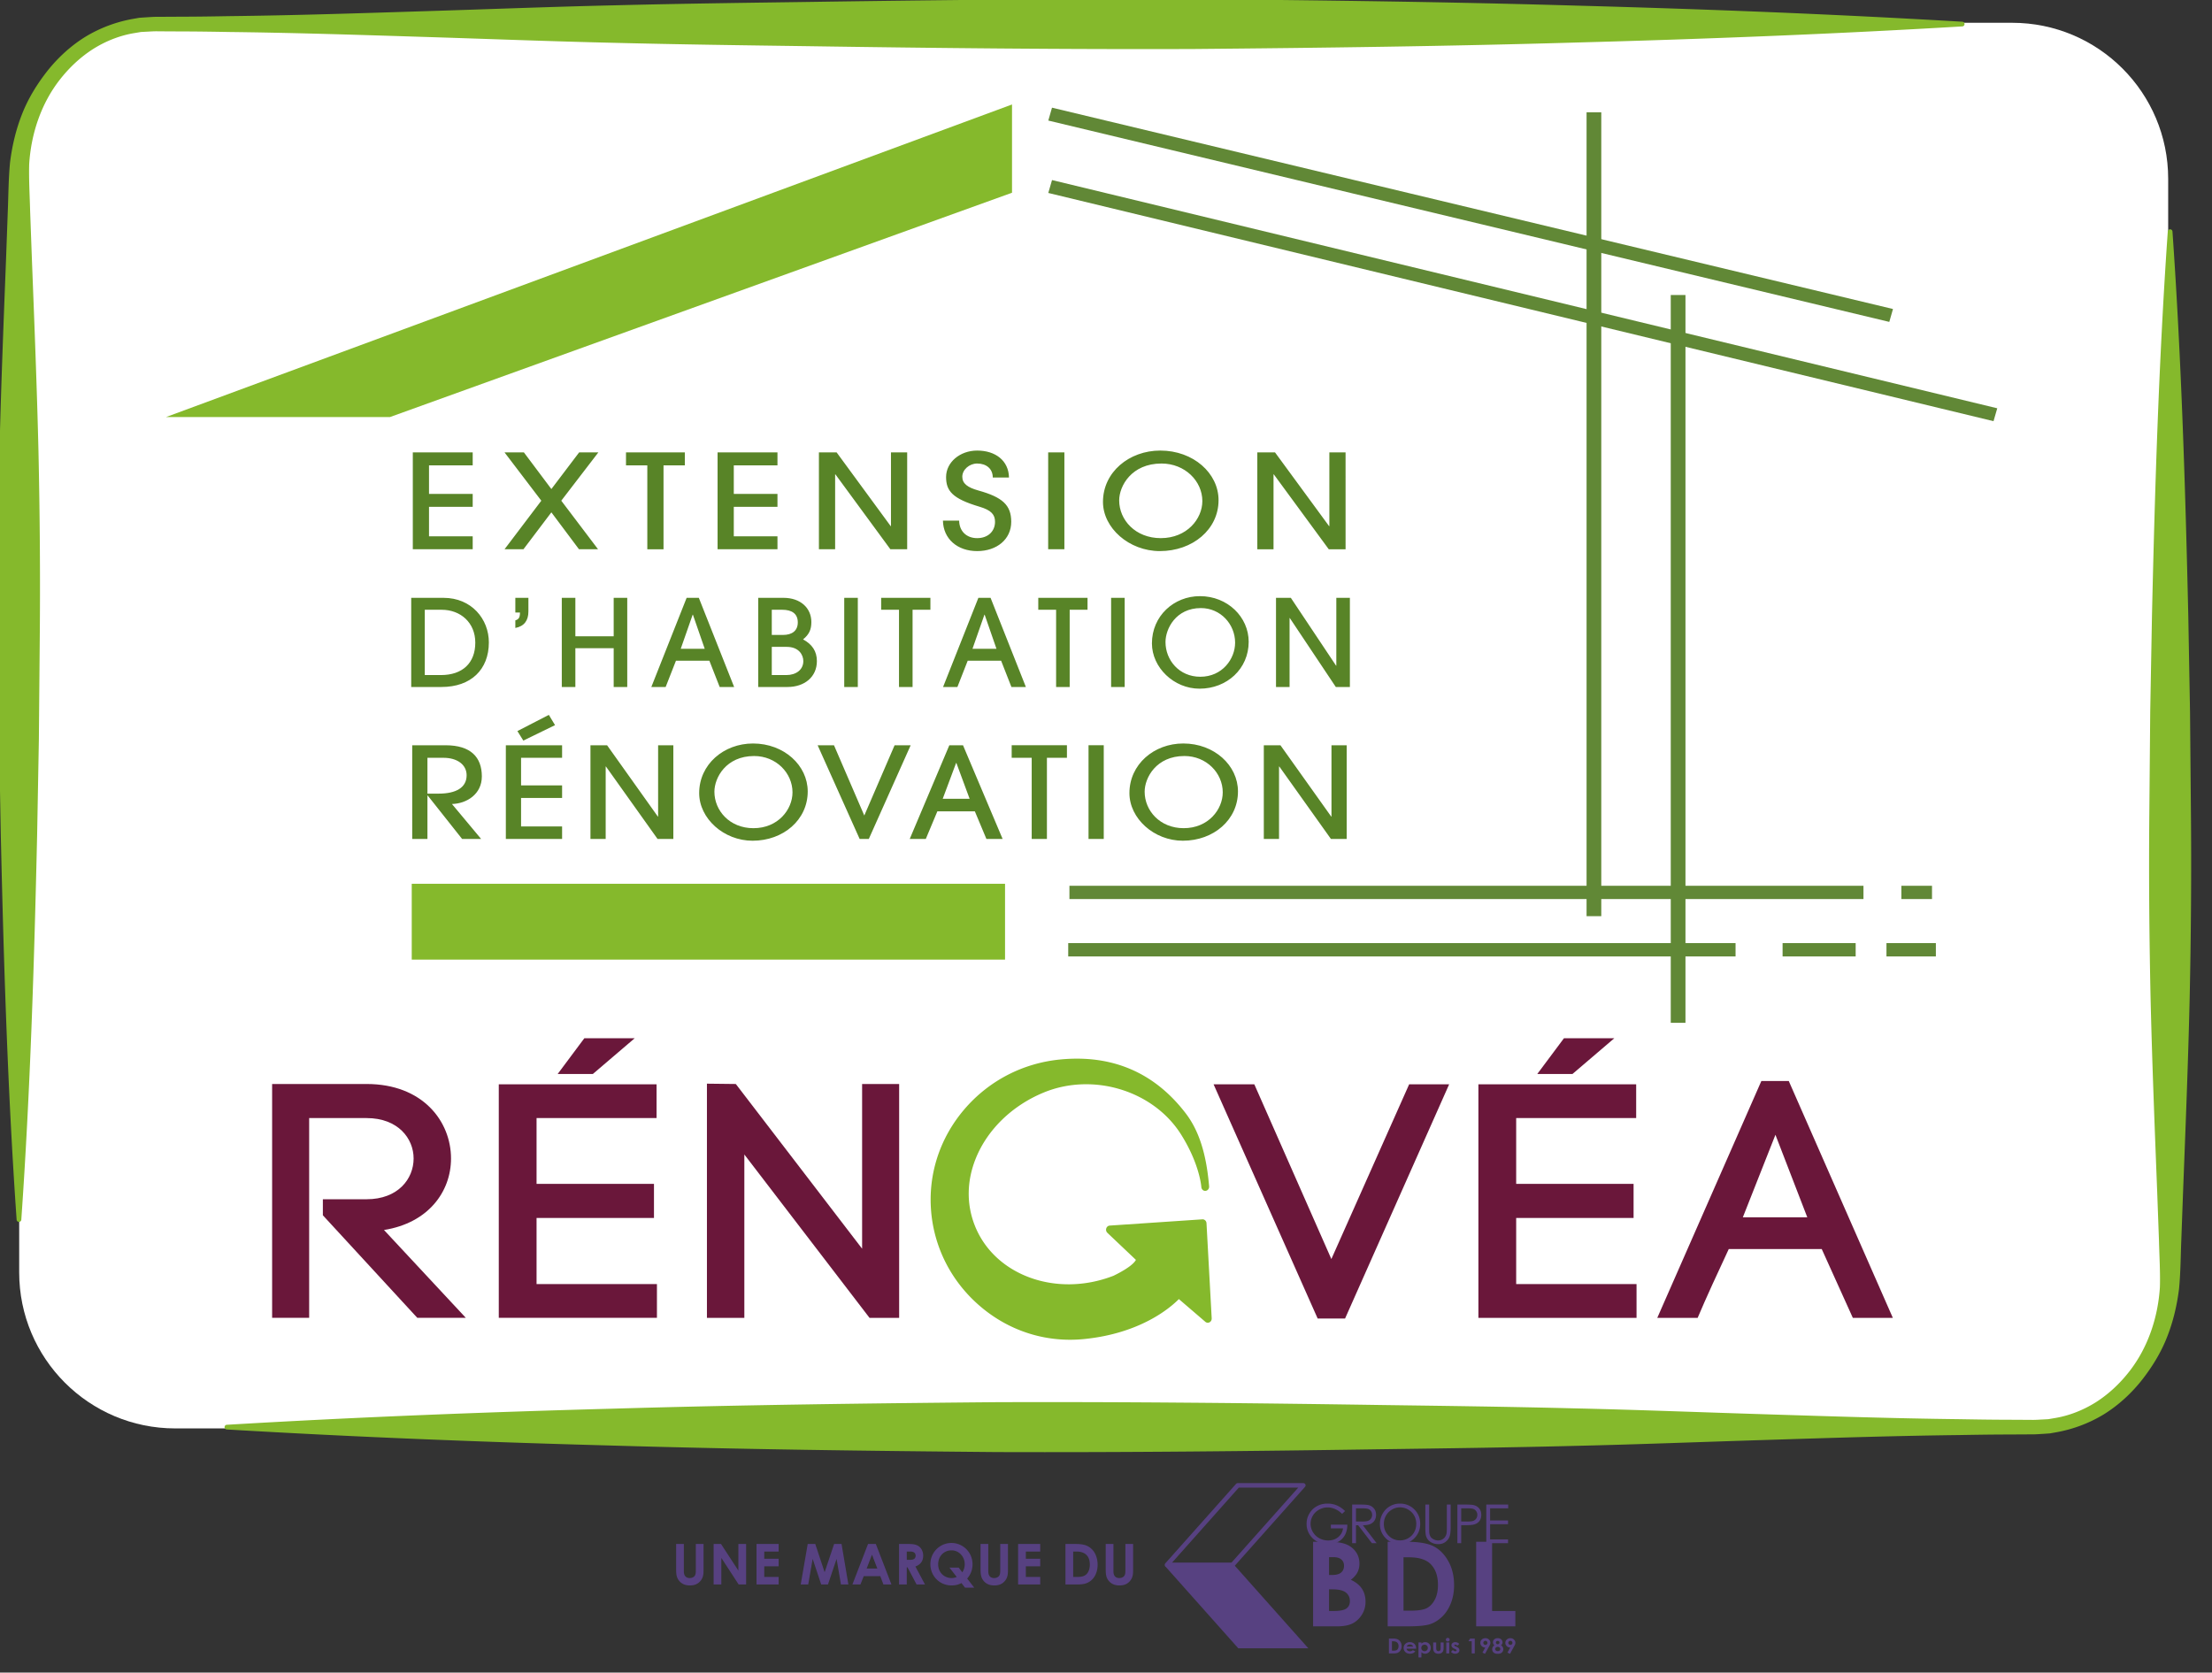
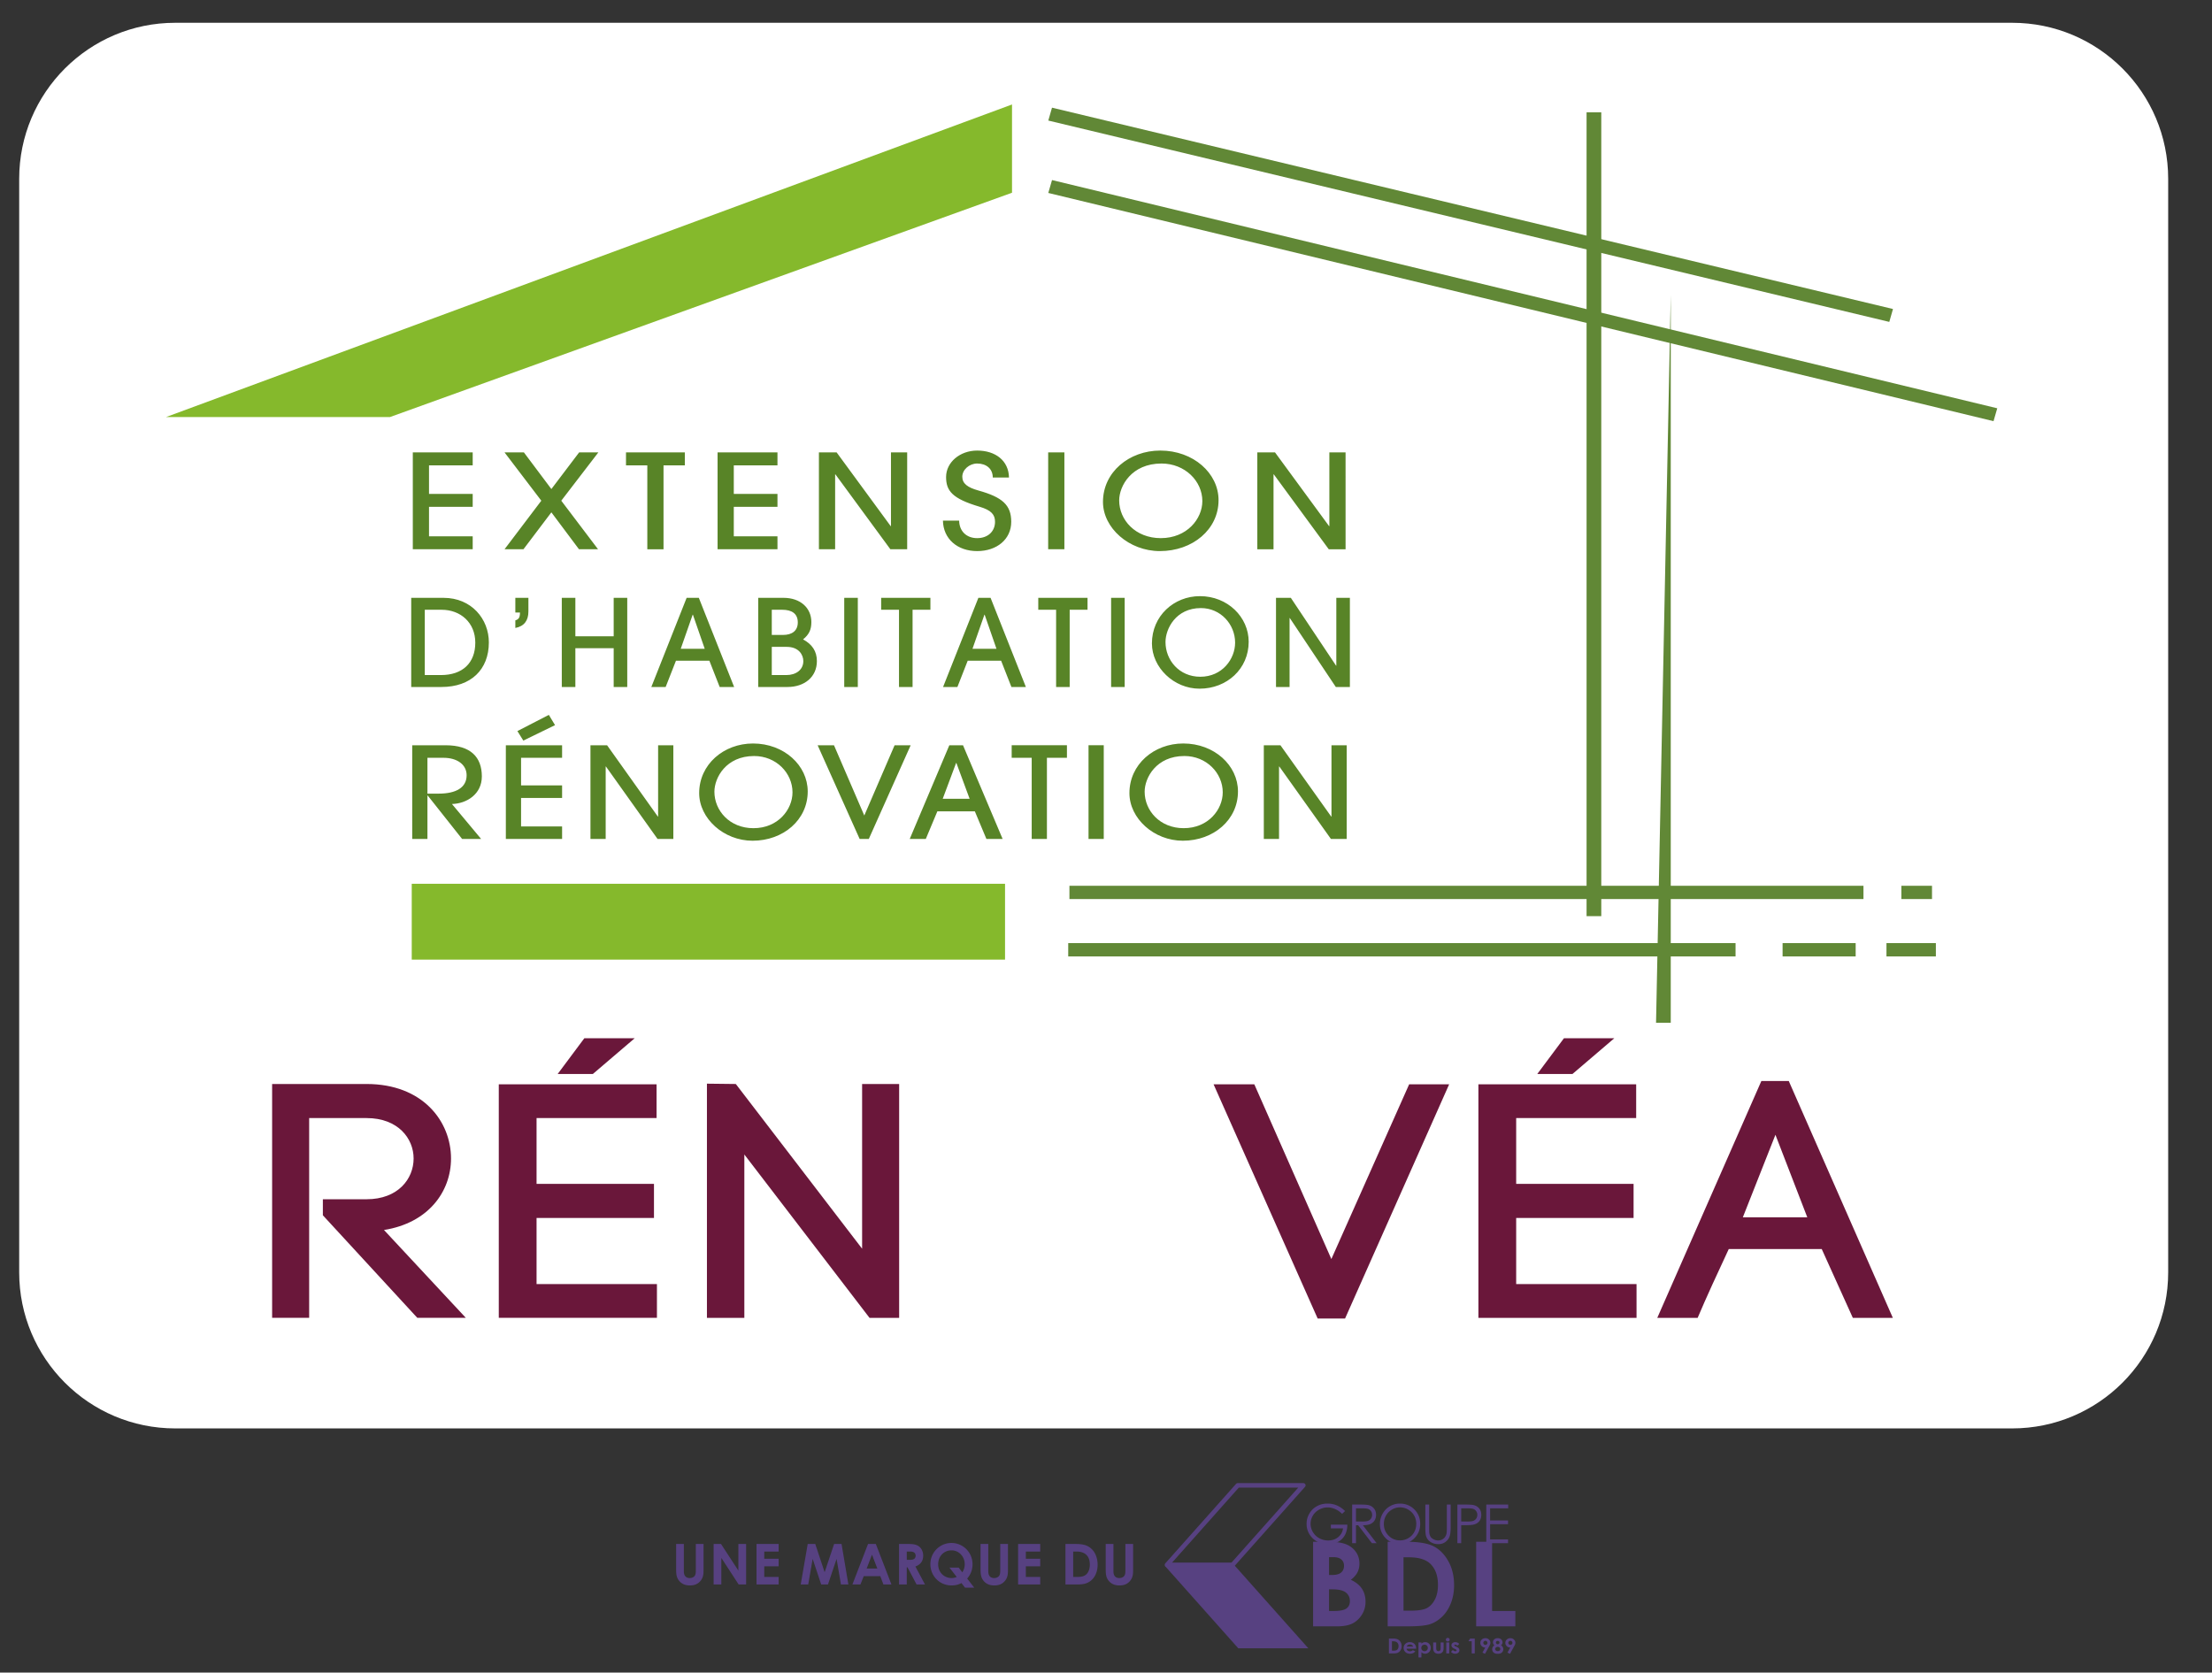
<svg xmlns="http://www.w3.org/2000/svg" xmlns:ns1="http://sodipodi.sourceforge.net/DTD/sodipodi-0.dtd" xmlns:ns2="http://www.inkscape.org/namespaces/inkscape" xmlns:xlink="http://www.w3.org/1999/xlink" width="110" height="83.184" xml:space="preserve" version="1.1" id="svg13" ns1:docname="renovea-renovation-globale-extension-habitation-amenagements-110x83.svg" ns2:version="1.3.2 (091e20e, 2023-11-25, custom)">
  <rect width="100%" height="100%" fill="#333333" stroke="none" />
  <defs id="defs13" />
  <ns1:namedview id="namedview13" pagecolor="#ffffff" bordercolor="#666666" borderopacity="1.0" ns2:showpageshadow="2" ns2:pageopacity="0.0" ns2:pagecheckerboard="0" ns2:deskcolor="#d1d1d1" ns2:zoom="3.1281544" ns2:cx="150.0885" ns2:cy="113.64529" ns2:window-width="1920" ns2:window-height="1017" ns2:window-x="-8" ns2:window-y="-8" ns2:window-maximized="1" ns2:current-layer="svg13" />
  <g transform="matrix(0.046,0,0,0.046,-12.07,-5.659)" id="g13">
    <defs id="defs1">
      <path id="a" d="M 0,0 H 2875.69 V 2025.49 H 0 Z" />
    </defs>
    <clipPath id="b">
      <use xlink:href="#a" overflow="visible" id="use1" />
    </clipPath>
    <g clip-path="url(#b)" id="g12">
      <defs id="defs2">
        <path id="c" d="M 0,0.001 H 2875.692 V 2025.489 H 0 Z" />
      </defs>
      <clipPath id="d">
        <use xlink:href="#c" overflow="visible" id="use2" />
      </clipPath>
      <path clip-path="url(#d)" fill="#ffffff" d="M 2437.618,1667.369 H 451.837 c -93.164,0 -168.702,-75.527 -168.702,-168.702 V 316.356 c 0,-93.175 75.538,-168.703 168.702,-168.703 h 1985.781 c 93.175,0 168.702,75.528 168.702,168.703 v 1182.311 c 0,93.174 -75.528,168.702 -168.702,168.702" id="path2" />
      <path clip-path="url(#d)" fill="#85b92c" d="m 1356.444,235.978 v 95.421 L 683.903,573.95 H 441.774 Z m -648.938,842.54 h 641.392 v 81.983 H 707.506 Z" id="path3" />
      <path clip-path="url(#d)" fill="#618836" d="m 2308.815,457.104 -3.989,13.942 -909.159,-217.678 4,-13.932 z m 112.731,107.335 -4.042,13.932 -1021.851,-246.738 4.033,-13.932 z M 1418.513,1080.66 h 858.397 v 14.404 h -858.397 z m 899.363,0 h 33.134 v 14.404 h -33.134 z m -900.675,61.995 h 721.433 v 14.404 h -721.433 z m 772.277,0 h 79.002 v 14.404 h -79.002 z m 112.293,0 h 53.417 v 14.404 h -53.417 z" id="path4" />
-       <path clip-path="url(#d)" fill="#618836" d="m 1977.564,244.425 h 15.906 v 869.126 h -15.906 z m 91.013,197.552 h 15.905 v 786.871 h -15.905 z" id="path5" />
+       <path clip-path="url(#d)" fill="#618836" d="m 1977.564,244.425 h 15.906 v 869.126 h -15.906 z m 91.013,197.552 v 786.871 h -15.905 z" id="path5" />
      <path clip-path="url(#d)" fill="#6a173a" d="m 611.43,1419.605 h 47.244 c 34.036,0 50.855,-22.037 50.855,-44.063 0,-21.669 -16.819,-43.705 -50.855,-43.705 h -62.057 v 215.987 h -40.042 v -252.827 h 102.099 c 60.86,0 91.296,40.451 91.296,80.545 0,35.759 -24.431,69.701 -72.472,77.291 l 88.482,94.991 H 713.529 L 611.43,1436.938 Z m 231.016,91.735 h 130.13 v 36.482 h -170.97 v -252.47 h 170.571 v 36.481 H 842.446 v 71.16 h 126.928 v 36.829 H 842.446 Z m 22.825,-227.179 28.829,-38.645 h 54.446 l -45.239,38.645 z m 161.352,10.477 31.232,0.357 136.524,178.066 v -178.066 h 40.042 v 252.827 h -32.031 l -135.327,-176.618 v 176.618 h -40.44 z m 547.733,0.72 h 44.042 l 83.274,188.9 84.083,-188.9 H 1829 l -112.503,253.184 h -29.638 z m 327.111,215.982 h 130.12 v 36.482 h -170.96 v -252.47 h 170.561 v 36.481 h -129.721 v 71.16 h 126.918 v 36.829 h -126.918 z m 22.825,-227.179 28.829,-38.645 h 54.445 l -45.238,38.645 z m 307.49,189.256 h -100.493 c -10.813,23.117 -24.829,53.458 -33.637,74.403 h -43.644 l 112.515,-256.072 h 29.627 l 112.503,256.072 h -43.244 z m -85.281,-34.31 h 69.668 l -34.435,-89.207 z" id="path6" />
      <g clip-path="url(#d)" id="g8">
        <defs id="defs6">
          <path id="e" d="m 1268.47,1267.606 h 303.85 v 303.906 h -303.85 z" />
        </defs>
        <clipPath id="f">
          <use xlink:href="#e" overflow="visible" id="use6" />
        </clipPath>
        <g clip-path="url(#f)" id="g7">
          <defs id="defs7">
-             <path id="g" d="m 1268.478,1267.609 h 303.836 v 303.903 h -303.836 z" />
-           </defs>
+             </defs>
          <clipPath id="h">
            <use xlink:href="#g" overflow="visible" id="use7" />
          </clipPath>
-           <path clip-path="url(#h)" fill="#85b92c" d="m 1566.691,1445.536 a 4.574,4.574 0 0 0 -1.417,-3.097 c -0.84,-0.787 -1.964,-1.229 -3.066,-1.123 l -100.136,6.761 c -1.7,0.105 -3.17,1.302 -3.727,3.014 -0.557,1.711 -0.084,3.611 1.187,4.818 l 30.834,29.229 c -0.955,2.015 -5.239,7.937 -24.21,17.186 -62.131,24.147 -129.595,-0.702 -150.382,-55.422 -8.714,-22.908 -8.147,-47.727 1.627,-71.769 12.63,-31.056 39.339,-56.893 73.281,-70.897 53.532,-22.067 118.812,-2.067 148.639,45.543 18.247,29.113 21.291,51.77 21.711,55.874 l 0.063,0.787 c 0.209,2.446 2.226,4.315 4.524,4.084 2.299,-0.188 4.032,-2.299 3.896,-4.745 0,-0.137 -0.032,-0.599 -0.116,-1.396 -3.054,-34.52 -11.065,-59.223 -25.175,-77.658 -33.68,-44.01 -79.213,-63.632 -135.433,-58.246 -40.651,3.885 -77.574,23.065 -103.968,53.994 -26.477,31.034 -39.202,70.184 -35.821,110.225 3.286,38.824 21.344,74.604 50.855,100.734 28.031,24.84 62.834,38.079 99.317,38.079 4.966,0 9.974,-0.242 14.992,-0.735 61.145,-6.047 93.354,-33.815 102.655,-43.232 l 28.62,24.576 a 4.039,4.039 0 0 0 4.577,0.493 c 1.49,-0.808 2.383,-2.467 2.289,-4.252 z" id="path7" />
        </g>
      </g>
-       <path clip-path="url(#d)" fill="#85b92c" d="M 280.369,1441.725 C 270.7,1303.259 266.437,1164.803 263.267,1026.337 l -1.879,-103.852 -0.924,-103.842 c -0.704,-69.238 -0.158,-138.466 1.354,-207.694 1.659,-69.238 4.409,-138.466 7.108,-207.694 l 1.889,-51.926 c 0.725,-17.47 0.693,-34.141 2.446,-52.776 2.268,-18.121 6.478,-35.958 13.25,-52.872 6.708,-16.965 16.472,-32.545 27.737,-46.771 11.402,-14.152 25.05,-26.624 40.64,-36.23 a 149.453,149.453 0 0 1 51.181,-19.213 l 6.782,-1.207 6.877,-0.473 c 4.556,-0.262 9.291,-0.672 13.511,-0.577 l 26.005,-0.147 c 17.333,-0.021 34.677,-0.305 52.01,-0.609 69.354,-0.808 138.708,-3.066 208.062,-5.26 69.354,-2.121 138.708,-4.882 208.061,-6.446 69.354,-1.753 138.708,-2.656 208.051,-3.612 138.708,-2.078 277.415,-3.527 416.123,-3.065 138.708,1.228 277.405,2.992 416.112,7.055 138.708,3.748 277.416,9.176 416.123,17.386 a 2.537,2.537 0 0 1 2.373,2.687 2.526,2.526 0 0 1 -2.373,2.373 c -138.707,8.221 -277.415,13.648 -416.123,17.386 -138.707,4.063 -277.404,5.826 -416.112,7.055 -138.708,0.472 -277.415,-0.977 -416.123,-3.066 -69.343,-0.955 -138.697,-1.858 -208.051,-3.601 -69.353,-1.564 -138.707,-4.325 -208.061,-6.456 -69.354,-2.184 -138.708,-4.441 -208.062,-5.26 -17.333,-0.294 -34.677,-0.588 -52.01,-0.609 l -26.005,-0.137 c -4.462,-0.136 -8.367,0.231 -12.472,0.41 l -6.1,0.325 -6.026,1.029 c -16.115,2.499 -31.601,8.609 -45.47,17.302 -13.826,8.808 -25.942,20.21 -36.041,33.144 -20.346,25.994 -31.097,58.624 -33.165,91.191 -0.494,15.926 0.577,33.9 1.018,51.044 l 1.9,51.926 c 2.688,69.228 5.449,138.456 7.108,207.694 1.512,69.228 2.058,138.456 1.344,207.694 l -0.914,103.842 -1.889,103.852 c -3.161,138.466 -7.423,276.922 -17.092,415.388 a 2.55,2.55 0 0 1 -2.719,2.353 2.54,2.54 0 0 1 -2.352,-2.353 M 2610.961,373.291 c 9.669,138.466 13.931,276.922 17.102,415.388 l 1.879,103.852 0.924,103.842 c 0.704,69.238 0.158,138.466 -1.354,207.694 -1.659,69.238 -4.41,138.466 -7.108,207.694 l -1.89,51.926 c -0.724,17.47 -0.692,34.142 -2.446,52.777 -2.267,18.12 -6.477,35.957 -13.249,52.871 -6.709,16.965 -16.472,32.545 -27.737,46.771 -11.401,14.152 -25.05,26.624 -40.64,36.231 a 149.464,149.464 0 0 1 -51.181,19.212 l -6.782,1.207 -6.877,0.473 c -4.556,0.262 -9.291,0.672 -13.512,0.577 l -26.004,0.147 c -17.335,0.021 -34.677,0.305 -52.011,0.608 -69.354,0.808 -138.707,3.066 -208.062,5.26 -69.354,2.121 -138.708,4.882 -208.062,6.446 -69.354,1.753 -138.707,2.656 -208.051,3.612 -138.708,2.078 -277.416,3.537 -416.123,3.064 -138.708,-1.228 -277.405,-2.991 -416.112,-7.055 -138.708,-3.748 -277.416,-9.176 -416.123,-17.386 a 2.536,2.536 0 0 1 -2.373,-2.688 2.526,2.526 0 0 1 2.373,-2.373 c 138.707,-8.22 277.415,-13.647 416.123,-17.386 138.707,-4.063 277.404,-5.826 416.112,-7.055 138.707,-0.473 277.415,0.977 416.123,3.065 69.344,0.955 138.697,1.858 208.051,3.611 69.354,1.554 138.707,4.314 208.062,6.446 69.354,2.184 138.707,4.44 208.062,5.26 17.334,0.294 34.676,0.588 52.011,0.608 l 26.004,0.138 c 4.462,0.136 8.368,-0.231 12.473,-0.41 l 6.101,-0.325 6.025,-1.029 c 16.115,-2.498 31.602,-8.608 45.469,-17.302 13.827,-8.808 25.942,-20.21 36.042,-33.144 20.347,-25.994 31.098,-58.624 33.165,-91.191 0.494,-15.926 -0.576,-33.899 -1.018,-51.044 l -1.901,-51.926 c -2.687,-69.229 -5.448,-138.456 -7.106,-207.694 -1.512,-69.228 -2.059,-138.456 -1.344,-207.694 l 0.914,-103.842 1.889,-103.852 c 3.16,-138.466 7.423,-276.922 17.092,-415.388 a 2.549,2.549 0 0 1 2.719,-2.352 2.546,2.546 0 0 1 2.351,2.356" id="path8" />
      <path clip-path="url(#d)" fill="#574181" d="m 1529.469,1812.435 h 64.245 c 12.307,-13.813 24.904,-27.977 37.512,-42.141 11.635,-13.069 23.27,-26.14 34.653,-38.929 h -64.255 c -12.297,13.814 -24.905,27.977 -37.504,42.141 -11.634,13.071 -23.268,26.129 -34.651,38.929 m 65.369,4.869 h -70.83 a 2.48,2.48 0 0 1 -2.249,-1.436 2.403,2.403 0 0 1 0.391,-2.61 c 12.529,-14.073 25.397,-28.519 38.246,-42.964 12.86,-14.444 25.72,-28.9 38.256,-42.974 a 2.482,2.482 0 0 1 1.848,-0.823 h 70.841 c 0.963,0 1.847,0.563 2.248,1.425 a 2.415,2.415 0 0 1 -0.392,2.62 90743.831,90743.831 0 0 0 -38.246,42.964 c -12.858,14.445 -25.718,28.9 -38.256,42.965 a 2.479,2.479 0 0 1 -1.857,0.833" id="path9" />
      <path clip-path="url(#d)" fill="#574181" d="m 1597.267,1815.804 h -75.728 l 79.523,89.31 h 75.728 z m 119.224,-59.108 -3.202,3.072 c -2.309,-2.3 -4.828,-4.036 -7.58,-5.221 -2.739,-1.175 -5.409,-1.766 -8.02,-1.766 -3.242,0 -6.324,0.802 -9.255,2.408 -2.942,1.605 -5.21,3.795 -6.816,6.545 -1.615,2.751 -2.419,5.662 -2.419,8.724 0,3.143 0.833,6.123 2.499,8.953 1.667,2.831 3.976,5.05 6.916,6.666 2.941,1.617 6.165,2.429 9.667,2.429 4.258,0 7.851,-1.214 10.791,-3.633 2.942,-2.42 4.688,-5.562 5.23,-9.416 h -13.18 v -4.036 h 17.817 c -0.04,6.455 -1.938,11.574 -5.69,15.369 -3.756,3.794 -8.784,5.692 -15.078,5.692 -7.649,0 -13.702,-2.631 -18.159,-7.891 -3.434,-4.046 -5.14,-8.733 -5.14,-14.044 0,-3.955 0.983,-7.639 2.95,-11.042 1.968,-3.413 4.659,-6.072 8.091,-7.989 3.435,-1.918 7.309,-2.882 11.636,-2.882 3.503,0 6.806,0.643 9.887,1.917 3.103,1.276 6.114,3.324 9.055,6.145 m 7.66,-7.01 h 8.241 c 4.587,0 7.699,0.192 9.325,0.563 2.459,0.571 4.446,1.787 5.982,3.653 1.546,1.866 2.31,4.166 2.31,6.887 0,2.279 -0.533,4.276 -1.587,6.003 -1.054,1.716 -2.569,3.021 -4.536,3.905 -1.968,0.883 -4.689,1.335 -8.152,1.354 l 14.867,19.384 h -5.11 l -14.865,-19.384 h -2.339 v 19.384 h -4.136 z m 4.136,4.086 v 14.186 l 7.117,0.06 c 2.76,0 4.798,-0.261 6.122,-0.794 1.325,-0.53 2.36,-1.375 3.103,-2.539 0.742,-1.165 1.104,-2.46 1.104,-3.904 0,-1.396 -0.371,-2.671 -1.114,-3.814 -0.763,-1.145 -1.747,-1.959 -2.961,-2.461 -1.225,-0.491 -3.243,-0.732 -6.083,-0.732 h -7.288 z m 47.386,-5.134 c 6.264,0 11.504,2.107 15.72,6.324 4.216,4.226 6.324,9.415 6.324,15.58 0,6.112 -2.097,11.292 -6.313,15.548 -4.206,4.267 -9.335,6.394 -15.389,6.394 -6.134,0 -11.313,-2.127 -15.528,-6.353 -4.218,-4.247 -6.335,-9.376 -6.335,-15.39 0,-4.004 0.964,-7.729 2.891,-11.151 1.918,-3.423 4.537,-6.104 7.86,-8.051 3.311,-1.938 6.905,-2.901 10.77,-2.901 m 0.182,4.056 c -3.063,0 -5.964,0.803 -8.693,2.419 -2.741,1.605 -4.889,3.774 -6.425,6.494 -1.535,2.73 -2.31,5.772 -2.31,9.125 0,4.958 1.707,9.145 5.11,12.567 3.412,3.414 7.509,5.121 12.317,5.121 3.211,0 6.183,-0.783 8.903,-2.36 2.74,-1.564 4.868,-3.714 6.395,-6.444 1.536,-2.721 2.299,-5.751 2.299,-9.084 0,-3.313 -0.763,-6.314 -2.299,-8.995 -1.526,-2.681 -3.685,-4.818 -6.455,-6.424 -2.78,-1.616 -5.732,-2.419 -8.842,-2.419 m 27.419,-3.009 h 4.135 v 25.197 c 0,2.989 0.052,4.857 0.161,5.601 0.211,1.636 0.693,3.011 1.437,4.126 0.753,1.104 1.905,2.027 3.453,2.78 1.555,0.743 3.122,1.113 4.697,1.113 a 9.263,9.263 0 0 0 3.936,-0.873 c 1.254,-0.593 2.309,-1.405 3.151,-2.449 0.844,-1.033 1.455,-2.289 1.847,-3.765 0.282,-1.063 0.422,-3.241 0.422,-6.533 v -25.197 h 4.137 v 25.197 c 0,3.732 -0.362,6.744 -1.085,9.044 -0.722,2.298 -2.168,4.296 -4.326,6.003 -2.169,1.695 -4.789,2.55 -7.85,2.55 -3.343,0 -6.204,-0.804 -8.573,-2.41 -2.379,-1.606 -3.975,-3.744 -4.789,-6.384 -0.502,-1.627 -0.752,-4.559 -0.752,-8.803 v -25.197 z m 34.637,10e-4 h 8.241 c 4.718,0 7.91,0.213 9.556,0.623 2.359,0.593 4.286,1.797 5.792,3.624 1.496,1.827 2.238,4.115 2.238,6.876 0,2.781 -0.723,5.079 -2.188,6.888 -1.466,1.796 -3.474,3.021 -6.043,3.643 -1.878,0.452 -5.371,0.682 -10.51,0.682 h -2.952 v 19.415 h -4.135 v -41.751 z m 4.134,4.086 v 14.164 l 6.997,0.081 c 2.83,0 4.899,-0.261 6.213,-0.773 a 6.43,6.43 0 0 0 3.092,-2.52 c 0.743,-1.165 1.125,-2.459 1.125,-3.904 a 6.981,6.981 0 0 0 -1.125,-3.834 c -0.753,-1.165 -1.736,-1.988 -2.961,-2.481 -1.234,-0.491 -3.241,-0.732 -6.032,-0.732 h -7.309 z m 27.111,37.662 v -41.749 h 23.689 v 4.086 h -19.554 v 13.089 h 19.383 v 4.076 h -19.383 v 16.413 h 19.383 v 4.085 z" id="path10" />
      <path clip-path="url(#d)" fill="#574181" d="m 1681.926,1881.376 v -91.438 h 14.234 c 8.261,0 14.304,0.532 18.119,1.616 5.431,1.446 9.747,4.136 12.949,8.081 3.202,3.936 4.808,8.583 4.808,13.923 0,3.483 -0.731,6.636 -2.188,9.478 -1.456,2.84 -3.825,5.5 -7.107,7.988 5.501,2.611 9.517,5.873 12.066,9.788 2.54,3.915 3.813,8.553 3.813,13.894 0,5.14 -1.313,9.828 -3.944,14.054 -2.631,4.226 -6.014,7.377 -10.168,9.475 -4.146,2.1 -9.878,3.143 -17.196,3.143 h -25.386 z m 17.236,-74.844 v 19.273 h 3.774 c 4.196,0 7.317,-0.893 9.355,-2.68 2.037,-1.777 3.062,-4.196 3.062,-7.269 0,-2.86 -0.973,-5.13 -2.91,-6.806 -1.928,-1.676 -4.879,-2.52 -8.834,-2.52 h -4.447 z m 0,34.812 v 23.439 h 4.316 c 7.167,0 11.986,-0.913 14.486,-2.74 2.479,-1.827 3.733,-4.478 3.733,-7.96 0,-3.937 -1.465,-7.047 -4.387,-9.326 -2.921,-2.268 -7.779,-3.413 -14.566,-3.413 z m 63.396,-51.41 h 20.427 c 13.151,0 22.938,1.646 29.333,4.939 6.404,3.303 11.664,8.651 15.811,16.071 4.146,7.418 6.213,16.081 6.213,25.988 0,7.047 -1.154,13.521 -3.483,19.425 -2.308,5.902 -5.511,10.801 -9.587,14.696 -4.085,3.895 -8.502,6.585 -13.26,8.08 -4.748,1.496 -12.99,2.239 -24.726,2.239 h -20.728 z m 17.115,16.784 v 57.69 h 8.011 c 7.87,0 13.591,-0.914 17.145,-2.741 3.544,-1.826 6.445,-4.898 8.703,-9.205 2.259,-4.316 3.384,-9.626 3.384,-15.93 0,-9.707 -2.69,-17.246 -8.061,-22.597 -4.849,-4.808 -12.619,-7.218 -23.33,-7.218 h -5.852 z m 95.781,-16.785 h -17.236 v 91.44 h 42.352 v -16.593 h -25.116 z m -111.562,104.614 h 3.905 c 2.521,0 4.397,0.29 5.611,0.873 1.235,0.582 2.238,1.526 3.032,2.831 0.793,1.305 1.184,2.821 1.184,4.567 0,1.244 -0.221,2.379 -0.662,3.424 -0.452,1.033 -1.054,1.896 -1.837,2.579 -0.782,0.683 -1.626,1.165 -2.54,1.415 -0.903,0.271 -2.479,0.401 -4.729,0.401 h -3.965 v -16.09 z m 3.274,2.961 v 10.139 h 1.525 c 1.516,0 2.609,-0.15 3.282,-0.472 0.684,-0.322 1.235,-0.864 1.677,-1.627 0.433,-0.752 0.643,-1.685 0.643,-2.8 0,-1.706 -0.512,-3.031 -1.546,-3.975 -0.924,-0.844 -2.409,-1.266 -4.457,-1.266 h -1.124 z m 26.086,8.045 h -10.331 c 0.151,0.844 0.553,1.516 1.195,2.018 0.651,0.502 1.476,0.752 2.479,0.752 1.204,0 2.238,-0.391 3.102,-1.174 l 2.711,1.186 c -0.673,0.883 -1.486,1.546 -2.431,1.977 -0.942,0.412 -2.057,0.632 -3.353,0.632 -2.007,0 -3.643,-0.592 -4.908,-1.766 -1.274,-1.175 -1.897,-2.65 -1.897,-4.417 0,-1.817 0.623,-3.323 1.888,-4.528 1.255,-1.193 2.841,-1.796 4.739,-1.796 2.017,0 3.663,0.603 4.928,1.796 1.265,1.205 1.887,2.782 1.887,4.749 z m -3.212,-2.348 c -0.211,-0.663 -0.632,-1.205 -1.255,-1.616 -0.622,-0.422 -1.354,-0.622 -2.18,-0.622 -0.893,0 -1.685,0.221 -2.357,0.691 -0.422,0.292 -0.813,0.814 -1.184,1.547 z m 9.006,-4.466 v 1.315 a 6.13,6.13 0 0 1 1.888,-1.215 5.783,5.783 0 0 1 2.168,-0.411 c 1.677,0 3.092,0.592 4.266,1.768 1.165,1.174 1.757,2.68 1.757,4.516 0,1.768 -0.602,3.253 -1.816,4.448 -1.204,1.194 -2.641,1.787 -4.297,1.787 a 5.557,5.557 0 0 1 -2.058,-0.372 c -0.642,-0.241 -1.273,-0.644 -1.907,-1.195 v 5.612 h -3.182 v -16.253 z m 3.384,2.45 c -1.016,0 -1.848,0.32 -2.521,0.964 -0.662,0.642 -1.003,1.475 -1.003,2.51 0,1.063 0.341,1.917 1.003,2.569 0.673,0.652 1.505,0.974 2.521,0.974 0.983,0 1.816,-0.321 2.479,-0.984 0.672,-0.673 1.014,-1.516 1.014,-2.539 0,-1.023 -0.331,-1.857 -0.993,-2.51 -0.653,-0.653 -1.487,-0.984 -2.5,-0.984 m 9.341,-2.448 h 3.252 v 5.732 c 0,1.114 0.08,1.887 0.252,2.319 0.16,0.431 0.431,0.771 0.793,1.013 0.371,0.241 0.813,0.362 1.355,0.362 0.531,0 0.993,-0.121 1.364,-0.362 0.372,-0.23 0.653,-0.582 0.834,-1.033 0.13,-0.342 0.201,-1.085 0.201,-2.198 v -5.833 h 3.211 v 5.05 c 0,2.068 -0.181,3.492 -0.531,4.256 -0.432,0.934 -1.063,1.646 -1.908,2.148 -0.843,0.502 -1.907,0.752 -3.202,0.752 -1.404,0 -2.549,-0.29 -3.413,-0.873 -0.862,-0.592 -1.476,-1.404 -1.826,-2.438 -0.251,-0.733 -0.382,-2.037 -0.382,-3.936 z m 15.745,-4.905 a 2.09,2.09 0 0 1 1.456,0.573 c 0.402,0.382 0.592,0.843 0.592,1.375 0,0.542 -0.189,0.994 -0.592,1.365 a 2.038,2.038 0 0 1 -1.437,0.563 2.061,2.061 0 0 1 -1.465,-0.571 1.871,1.871 0 0 1 -0.602,-1.396 c 0,-0.521 0.201,-0.974 0.602,-1.345 a 2.066,2.066 0 0 1 1.446,-0.564 m -1.605,4.91 h 3.214 v 11.896 h -3.214 z m 13.981,1.659 -1.988,1.847 c -0.813,-0.743 -1.557,-1.115 -2.208,-1.115 -0.361,0 -0.643,0.071 -0.854,0.212 -0.2,0.141 -0.302,0.321 -0.302,0.531 0,0.161 0.061,0.302 0.191,0.442 0.131,0.131 0.451,0.32 0.964,0.553 l 1.174,0.542 c 1.245,0.572 2.098,1.154 2.56,1.746 0.463,0.593 0.693,1.274 0.693,2.079 0,1.053 -0.412,1.937 -1.255,2.639 -0.833,0.713 -1.957,1.065 -3.353,1.065 -1.867,0 -3.362,-0.684 -4.487,-2.039 l 1.978,-1.997 c 0.381,0.412 0.823,0.732 1.325,0.983 0.512,0.262 0.964,0.382 1.354,0.382 0.422,0 0.764,-0.092 1.024,-0.281 0.261,-0.191 0.392,-0.411 0.392,-0.663 0,-0.451 -0.473,-0.903 -1.405,-1.334 l -1.084,-0.513 c -2.078,-0.965 -3.112,-2.179 -3.112,-3.634 0,-0.943 0.393,-1.747 1.175,-2.409 0.783,-0.673 1.786,-1.005 3.001,-1.005 0.833,0 1.607,0.172 2.349,0.514 a 5.074,5.074 0 0 1 1.868,1.455 m 9.948,-2.975 1.909,-2.881 h 4.939 v 16.091 h -3.272 v -13.21 z m 17.964,13.613 -2.802,-1.285 3.032,-5.481 c -1.466,0 -2.72,-0.49 -3.755,-1.466 -1.023,-0.973 -1.545,-2.187 -1.545,-3.633 0,-1.406 0.532,-2.6 1.586,-3.574 1.054,-0.974 2.329,-1.456 3.825,-1.456 1.564,0 2.86,0.502 3.903,1.517 1.044,1.004 1.558,2.169 1.558,3.474 0,0.502 -0.071,0.993 -0.241,1.495 -0.161,0.493 -0.533,1.265 -1.115,2.309 z m 0.411,-9.667 c 0.612,0 1.124,-0.201 1.546,-0.622 0.411,-0.412 0.622,-0.924 0.622,-1.536 0,-0.633 -0.22,-1.145 -0.651,-1.577 a 2.116,2.116 0 0 0 -1.526,-0.621 c -0.613,0 -1.145,0.201 -1.576,0.621 a 2.068,2.068 0 0 0 -0.663,1.566 c 0,0.612 0.211,1.135 0.644,1.547 0.43,0.421 0.962,0.622 1.604,0.622 m 16.888,0.543 c 0.793,0.462 1.405,1.063 1.827,1.807 0.431,0.723 0.643,1.516 0.643,2.37 a 4.68,4.68 0 0 1 -0.754,2.569 4.63,4.63 0 0 1 -2.007,1.776 c -0.834,0.402 -1.907,0.592 -3.212,0.592 -1.396,0 -2.51,-0.181 -3.333,-0.562 a 4.637,4.637 0 0 1 -1.979,-1.747 c -0.502,-0.773 -0.742,-1.646 -0.742,-2.629 0,-0.844 0.19,-1.617 0.593,-2.311 0.391,-0.701 0.993,-1.324 1.787,-1.866 -0.522,-0.491 -0.914,-1.004 -1.175,-1.557 a 3.987,3.987 0 0 1 -0.392,-1.746 c 0,-0.844 0.21,-1.596 0.652,-2.289 a 4.41,4.41 0 0 1 1.838,-1.605 c 0.771,-0.381 1.685,-0.573 2.709,-0.573 1.023,0 1.908,0.192 2.681,0.583 a 4.51,4.51 0 0 1 1.817,1.646 c 0.451,0.713 0.662,1.466 0.662,2.289 0,0.571 -0.11,1.104 -0.341,1.596 -0.23,0.493 -0.652,1.045 -1.274,1.657 m -3.514,1.637 c -0.793,0 -1.466,0.221 -2.008,0.672 -0.542,0.451 -0.803,0.984 -0.803,1.596 0,0.653 0.241,1.195 0.752,1.657 0.514,0.431 1.186,0.662 2.019,0.662 0.844,0 1.516,-0.211 2.018,-0.622 0.492,-0.421 0.743,-0.964 0.743,-1.626 0,-0.663 -0.261,-1.216 -0.783,-1.667 -0.512,-0.451 -1.165,-0.672 -1.938,-0.672 m -0.131,-6.455 c -0.542,0 -0.993,0.17 -1.335,0.492 -0.352,0.331 -0.531,0.762 -0.531,1.274 0,0.522 0.19,0.944 0.552,1.295 0.382,0.352 0.833,0.522 1.375,0.522 0.553,0 1.014,-0.171 1.375,-0.512 0.352,-0.341 0.533,-0.783 0.533,-1.325 0,-0.522 -0.182,-0.935 -0.542,-1.265 -0.362,-0.32 -0.844,-0.481 -1.427,-0.481 m 13.366,13.942 -2.801,-1.285 3.042,-5.481 c -1.476,0 -2.729,-0.49 -3.754,-1.466 -1.035,-0.973 -1.556,-2.187 -1.556,-3.633 0,-1.406 0.531,-2.6 1.596,-3.574 1.054,-0.974 2.329,-1.456 3.813,-1.456 1.566,0 2.861,0.502 3.905,1.517 1.044,1.004 1.566,2.169 1.566,3.474 0,0.502 -0.08,0.993 -0.241,1.495 -0.17,0.493 -0.531,1.265 -1.124,2.309 z m 0.412,-9.667 c 0.612,0 1.124,-0.201 1.546,-0.622 0.411,-0.412 0.622,-0.924 0.622,-1.536 0,-0.633 -0.211,-1.145 -0.653,-1.577 -0.441,-0.42 -0.942,-0.621 -1.525,-0.621 -0.612,0 -1.134,0.201 -1.575,0.621 a 2.065,2.065 0 0 0 -0.663,1.566 c 0,0.612 0.221,1.135 0.642,1.547 0.431,0.421 0.963,0.622 1.606,0.622 M 993.332,1792.308 h 8.352 v 29.633 c 0,4.759 2.319,7.197 6.344,7.197 2.379,0 4.517,-0.973 5.551,-2.62 0.913,-1.403 1.034,-3.412 1.034,-5.73 v -28.479 h 8.352 v 27.866 c 0,4.818 -0.241,8.482 -3.534,12.317 -2.8,3.231 -6.464,4.638 -11.222,4.638 -4.508,0 -8.111,-1.275 -10.852,-4.146 -3.543,-3.663 -4.025,-7.618 -4.025,-13.291 z m 48.519,0 18.782,28.78 v -28.78 h 8.352 v 43.787 h -8.051 l -18.721,-28.728 v 28.728 h -8.352 v -43.787 z m 38.389,43.787 v -43.787 h 23.901 v 8.171 h -15.549 v 7.811 h 15.549 v 8.17 h -15.549 v 11.464 h 15.549 v 8.171 z m 55.893,0 h -8.111 l 7.56,-43.787 h 8.17 l 10.119,30.546 10.249,-30.546 h 8.05 l 7.379,43.787 h -8.05 l -4.7,-27.684 -9.325,27.684 h -7.318 l -9.215,-27.684 z m 64.666,-43.787 h 8.413 l 16.894,43.787 h -8.663 l -3.413,-9.024 h -17.869 l -3.593,9.024 h -8.663 z m 4.267,11.584 -5.792,15.008 h 11.584 z m 29.249,-11.582 h 10.179 c 5.551,0 9.455,0.672 12.377,3.532 2.199,2.14 3.544,5.432 3.544,9.155 0,5.723 -2.871,9.627 -8.423,11.646 l 10.37,19.454 h -9.085 l -9.817,-18.541 h -0.793 v 18.541 h -8.352 z m 8.352,17.135 h 3.845 c 3.773,0 5.732,-1.526 5.732,-4.517 0,-2.861 -2.019,-4.447 -5.984,-4.447 h -3.593 z m 59.127,25.121 c -3.173,1.768 -6.826,2.562 -10.731,2.562 -12.929,0 -22.868,-10.181 -22.868,-22.988 a 22.798,22.798 0 0 1 22.808,-22.928 c 12.136,0 22.746,9.758 22.746,23.108 0,5.922 -2.018,11.102 -5.792,15.368 l 7.619,9.818 h -9.937 z m 0.914,-11.644 a 15.56,15.56 0 0 0 2.62,-8.663 c 0,-8.111 -6.033,-15.057 -14.324,-15.057 -7.931,0 -14.395,6.092 -14.395,15.117 0,8.963 6.765,14.826 14.455,14.826 1.886,0 3.905,-0.432 5.611,-1.165 l -7.87,-10.118 h 9.998 z m 19.73,-30.614 h 8.352 v 29.633 c 0,4.759 2.319,7.197 6.344,7.197 2.379,0 4.507,-0.973 5.551,-2.62 0.913,-1.403 1.034,-3.412 1.034,-5.73 v -28.479 h 8.352 v 27.866 c 0,4.818 -0.241,8.482 -3.534,12.317 -2.801,3.231 -6.464,4.638 -11.222,4.638 -4.508,0 -8.111,-1.275 -10.852,-4.146 -3.543,-3.663 -4.025,-7.618 -4.025,-13.291 z m 40.592,43.787 v -43.787 h 23.9 v 8.171 h -15.549 v 7.811 h 15.549 v 8.17 h -15.549 v 11.464 h 15.549 v 8.171 z m 51.195,-43.787 h 10.55 c 7.68,0 13.11,0.913 17.869,5.552 3.953,3.845 6.332,9.938 6.332,16.894 0,7.499 -2.8,13.713 -7.497,17.377 -5,3.905 -10.18,3.965 -16.584,3.965 h -10.67 z m 8.352,8.172 v 27.443 h 4.387 c 4.577,0 7.81,-0.61 10.369,-3.352 2.019,-2.199 3.232,-5.732 3.232,-10.008 0,-9.146 -5.06,-14.084 -14.576,-14.084 h -3.412 z m 35.163,-8.172 h 8.352 v 29.633 c 0,4.759 2.319,7.197 6.344,7.197 2.379,0 4.508,-0.973 5.552,-2.62 0.913,-1.403 1.033,-3.412 1.033,-5.73 v -28.479 h 8.353 v 27.866 c 0,4.818 -0.241,8.482 -3.534,12.317 -2.8,3.231 -6.464,4.638 -11.222,4.638 -4.507,0 -8.111,-1.275 -10.853,-4.146 -3.543,-3.663 -4.024,-7.618 -4.024,-13.291 v -27.385 z" id="path11" />
      <path clip-path="url(#d)" fill="#588427" d="M 773.404,716.86 H 708.656 V 612.134 h 64.748 v 14.01 h -47.219 v 30.849 h 47.219 v 14.015 h -47.219 v 31.842 h 47.219 z m 135.516,0 h -20.606 l -29.859,-39.911 -30.181,39.911 h -20.445 l 39.754,-52.505 -39.754,-52.221 h 20.93 l 29.696,39.622 30.02,-39.622 h 20.771 l -40.081,52.221 z m 30.212,-104.726 h 63.612 v 14.01 h -23.046 v 90.716 h -17.524 v -90.716 h -23.042 z m 163.751,104.726 h -64.748 V 612.134 h 64.748 v 14.01 h -47.22 v 30.849 h 47.22 v 14.015 h -47.22 v 31.842 h 47.22 z m 140.219,0 h -18.175 l -59.389,-80.954 h -0.326 v 80.954 h -17.524 V 612.134 h 19.145 l 58.419,79.678 h 0.326 v -79.678 h 17.524 z m 92.527,-77.554 c 0,-9.486 -6.979,-15.147 -16.874,-15.147 -8.439,0 -16.068,6.653 -16.068,14.295 0,7.361 5.683,11.605 17.364,14.862 25.963,7.218 35.538,15.707 35.538,33.822 0,18.963 -15.578,31.702 -36.834,31.702 -21.421,0 -36.673,-13.303 -36.999,-32.974 h 17.524 c 0.165,11.322 7.789,18.963 19.475,18.963 11.681,0 19.31,-7.357 19.31,-17.691 0,-7.641 -3.897,-12.454 -16.714,-16.275 -29.695,-8.773 -36.188,-17.267 -36.188,-32.125 0,-15.991 15.093,-28.589 33.592,-28.589 19.795,0 34.077,10.898 34.398,29.157 z m 59.899,-27.172 h 17.524 V 716.86 h -17.524 z m 120.744,106.705 c -33.267,0 -61.501,-24.908 -61.501,-53.213 0,-32.125 28.234,-55.478 61.991,-55.478 35.698,0 62.953,24.485 62.953,53.638 0,31.702 -28.066,55.053 -63.443,55.053 m 45.923,-54.06 c 0,-21.652 -18.829,-40.619 -44.142,-40.619 -32.452,0 -45.758,24.344 -45.758,39.911 0,21.088 17.523,40.759 44.948,40.759 28.403,0 44.952,-20.943 44.952,-40.051 m 154.836,52.081 h -18.17 l -59.391,-80.954 h -0.33 v 80.954 h -17.518 V 612.134 h 19.139 l 58.42,79.678 h 0.329 v -79.678 h 17.521 z M 706.942,865.772 v -96.394 h 34.906 c 30.425,0 49.031,23.055 49.031,48.197 0,29.437 -19.421,48.197 -51.205,48.197 z m 32.189,-12.9 c 23.229,0 37.079,-13.027 37.079,-35.034 0,-21.627 -15.89,-35.565 -36.402,-35.565 h -18.197 v 70.599 z m 80.366,-59.133 c 3.26,-1.043 5.023,-2.476 5.023,-8.468 h -5.023 v -15.893 h 14.126 v 14.718 c 0,9.77 -4.484,16.025 -14.126,17.848 z m 120.993,72.032 h -14.669 v -41.946 h -41.43 v 41.946 h -14.669 v -96.394 h 14.669 v 41.558 h 41.43 v -41.558 h 14.669 z m 99.921,0.001 -11.133,-28.394 h -36.135 l -11.133,28.394 h -15.489 l 38.17,-96.394 h 13.177 l 38.166,96.394 z m -28.93,-78.156 h -0.272 l -12.901,36.862 h 25.941 z m 70.587,78.156 v -96.394 h 27.299 c 18.472,0 30.154,11.072 30.154,26.184 0,8.206 -2.445,13.413 -8.965,18.756 9.646,5.207 14.941,12.637 14.941,23.45 0,17.19 -13.445,28.004 -31.784,28.004 z m 26.755,-56.271 c 9.914,0 16.028,-4.563 16.028,-13.548 0,-9.249 -6.114,-13.68 -16.842,-13.68 h -11.272 v 27.228 z m 3.67,43.371 c 10.457,0 18.335,-5.724 18.335,-15.104 0,-6.514 -4.619,-15.376 -17.93,-15.376 h -16.161 v 30.479 h 15.756 z m 62.57,-83.495 h 14.669 v 96.395 h -14.669 z m 39.911,0 h 53.245 v 12.895 h -19.284 v 83.499 h -14.669 v -83.499 h -19.292 z m 140.825,96.395 -11.133,-28.394 h -36.135 l -11.133,28.394 h -15.489 l 38.17,-96.394 h 13.177 l 38.166,96.394 z m -28.929,-78.156 h -0.272 l -12.901,36.862 h 25.941 z m 57.956,-18.239 h 53.244 v 12.895 h -19.292 v 83.499 h -14.669 v -83.499 h -19.283 z m 78.745,0 h 14.669 v 96.395 h -14.669 z m 95.604,98.217 c -27.842,0 -51.48,-22.924 -51.48,-48.977 0,-29.568 23.639,-51.063 51.891,-51.063 29.882,0 52.701,22.533 52.701,49.367 0,29.183 -23.505,50.673 -53.112,50.673 m 38.443,-49.757 c 0,-19.93 -15.757,-37.388 -36.945,-37.388 -27.166,0 -38.308,22.406 -38.308,36.735 0,19.404 14.669,37.511 37.621,37.511 23.772,0 37.632,-19.277 37.632,-36.858 m 124.08,47.934 h -15.213 l -49.709,-74.509 h -0.276 v 74.509 h -14.669 v -96.394 h 16.032 l 48.897,73.334 h 0.268 v -73.334 h 14.67 z m -959.735,164.297 -37.186,-46.951 h -0.302 v 46.951 h -16.46 V 928.772 h 36.117 c 27.125,0 39.163,12.865 39.163,33.677 0,19.294 -16.455,29.429 -32.305,29.836 l 31.543,37.783 z m -25.451,-49.003 c 19.203,0 30.328,-6.708 30.328,-19.854 0,-11.636 -10.363,-18.887 -24.993,-18.887 h -17.372 v 38.741 z m 72.728,49.003 V 928.772 h 60.802 v 13.552 H 825.7 v 29.845 h 44.342 v 13.544 H 825.7 v 30.802 h 44.342 v 13.554 H 809.24 Z m 18.896,-106.356 -6.399,-10.27 33.983,-17.522 6.707,11.093 z m 162.178,106.355 H 973.25 l -55.78,-78.295 h -0.302 v 78.295 h -16.46 V 928.771 h 17.983 l 54.861,77.066 h 0.303 v -77.066 h 16.459 z m 85.688,1.917 c -31.241,0 -57.756,-24.094 -57.756,-51.47 0,-31.074 26.515,-53.659 58.214,-53.659 33.525,0 59.128,23.679 59.128,51.878 0,30.666 -26.363,53.251 -59.586,53.251 m 43.126,-52.293 c 0,-20.939 -17.675,-39.283 -41.448,-39.283 -30.479,0 -42.975,23.542 -42.975,38.605 0,20.388 16.46,39.419 42.214,39.419 26.667,0 42.209,-20.261 42.209,-38.741 m 110.381,-50.92 h 17.373 l -45.259,101.296 h -9.904 l -45.411,-101.296 h 17.674 l 32.765,75.972 z m 99.249,101.296 -12.497,-29.844 h -40.534 l -12.496,29.844 h -17.373 l 42.819,-101.295 h 14.786 l 42.819,101.295 z m -32.461,-82.129 h -0.303 l -14.478,38.732 h 29.108 z m 59.783,-19.167 h 59.733 v 13.553 h -21.64 v 87.743 h -16.455 v -87.743 h -21.638 z m 83.077,0.001 h 16.46 v 101.296 h -16.46 z m 101.965,103.212 c -31.236,0 -57.755,-24.094 -57.755,-51.47 0,-31.074 26.519,-53.659 58.219,-53.659 33.525,0 59.123,23.679 59.123,51.878 -10e-4,30.666 -26.365,53.251 -59.587,53.251 m 43.127,-52.293 c 0,-20.939 -17.671,-39.283 -41.443,-39.283 -30.479,0 -42.979,23.542 -42.979,38.605 0,20.388 16.464,39.419 42.214,39.419 26.666,0 42.208,-20.261 42.208,-38.741 m 134.01,50.376 h -17.065 l -55.783,-78.295 h -0.303 v 78.295 h -16.46 V 928.771 h 17.983 l 54.867,77.066 h 0.302 v -77.066 h 16.459 z" id="path12" />
    </g>
  </g>
</svg>